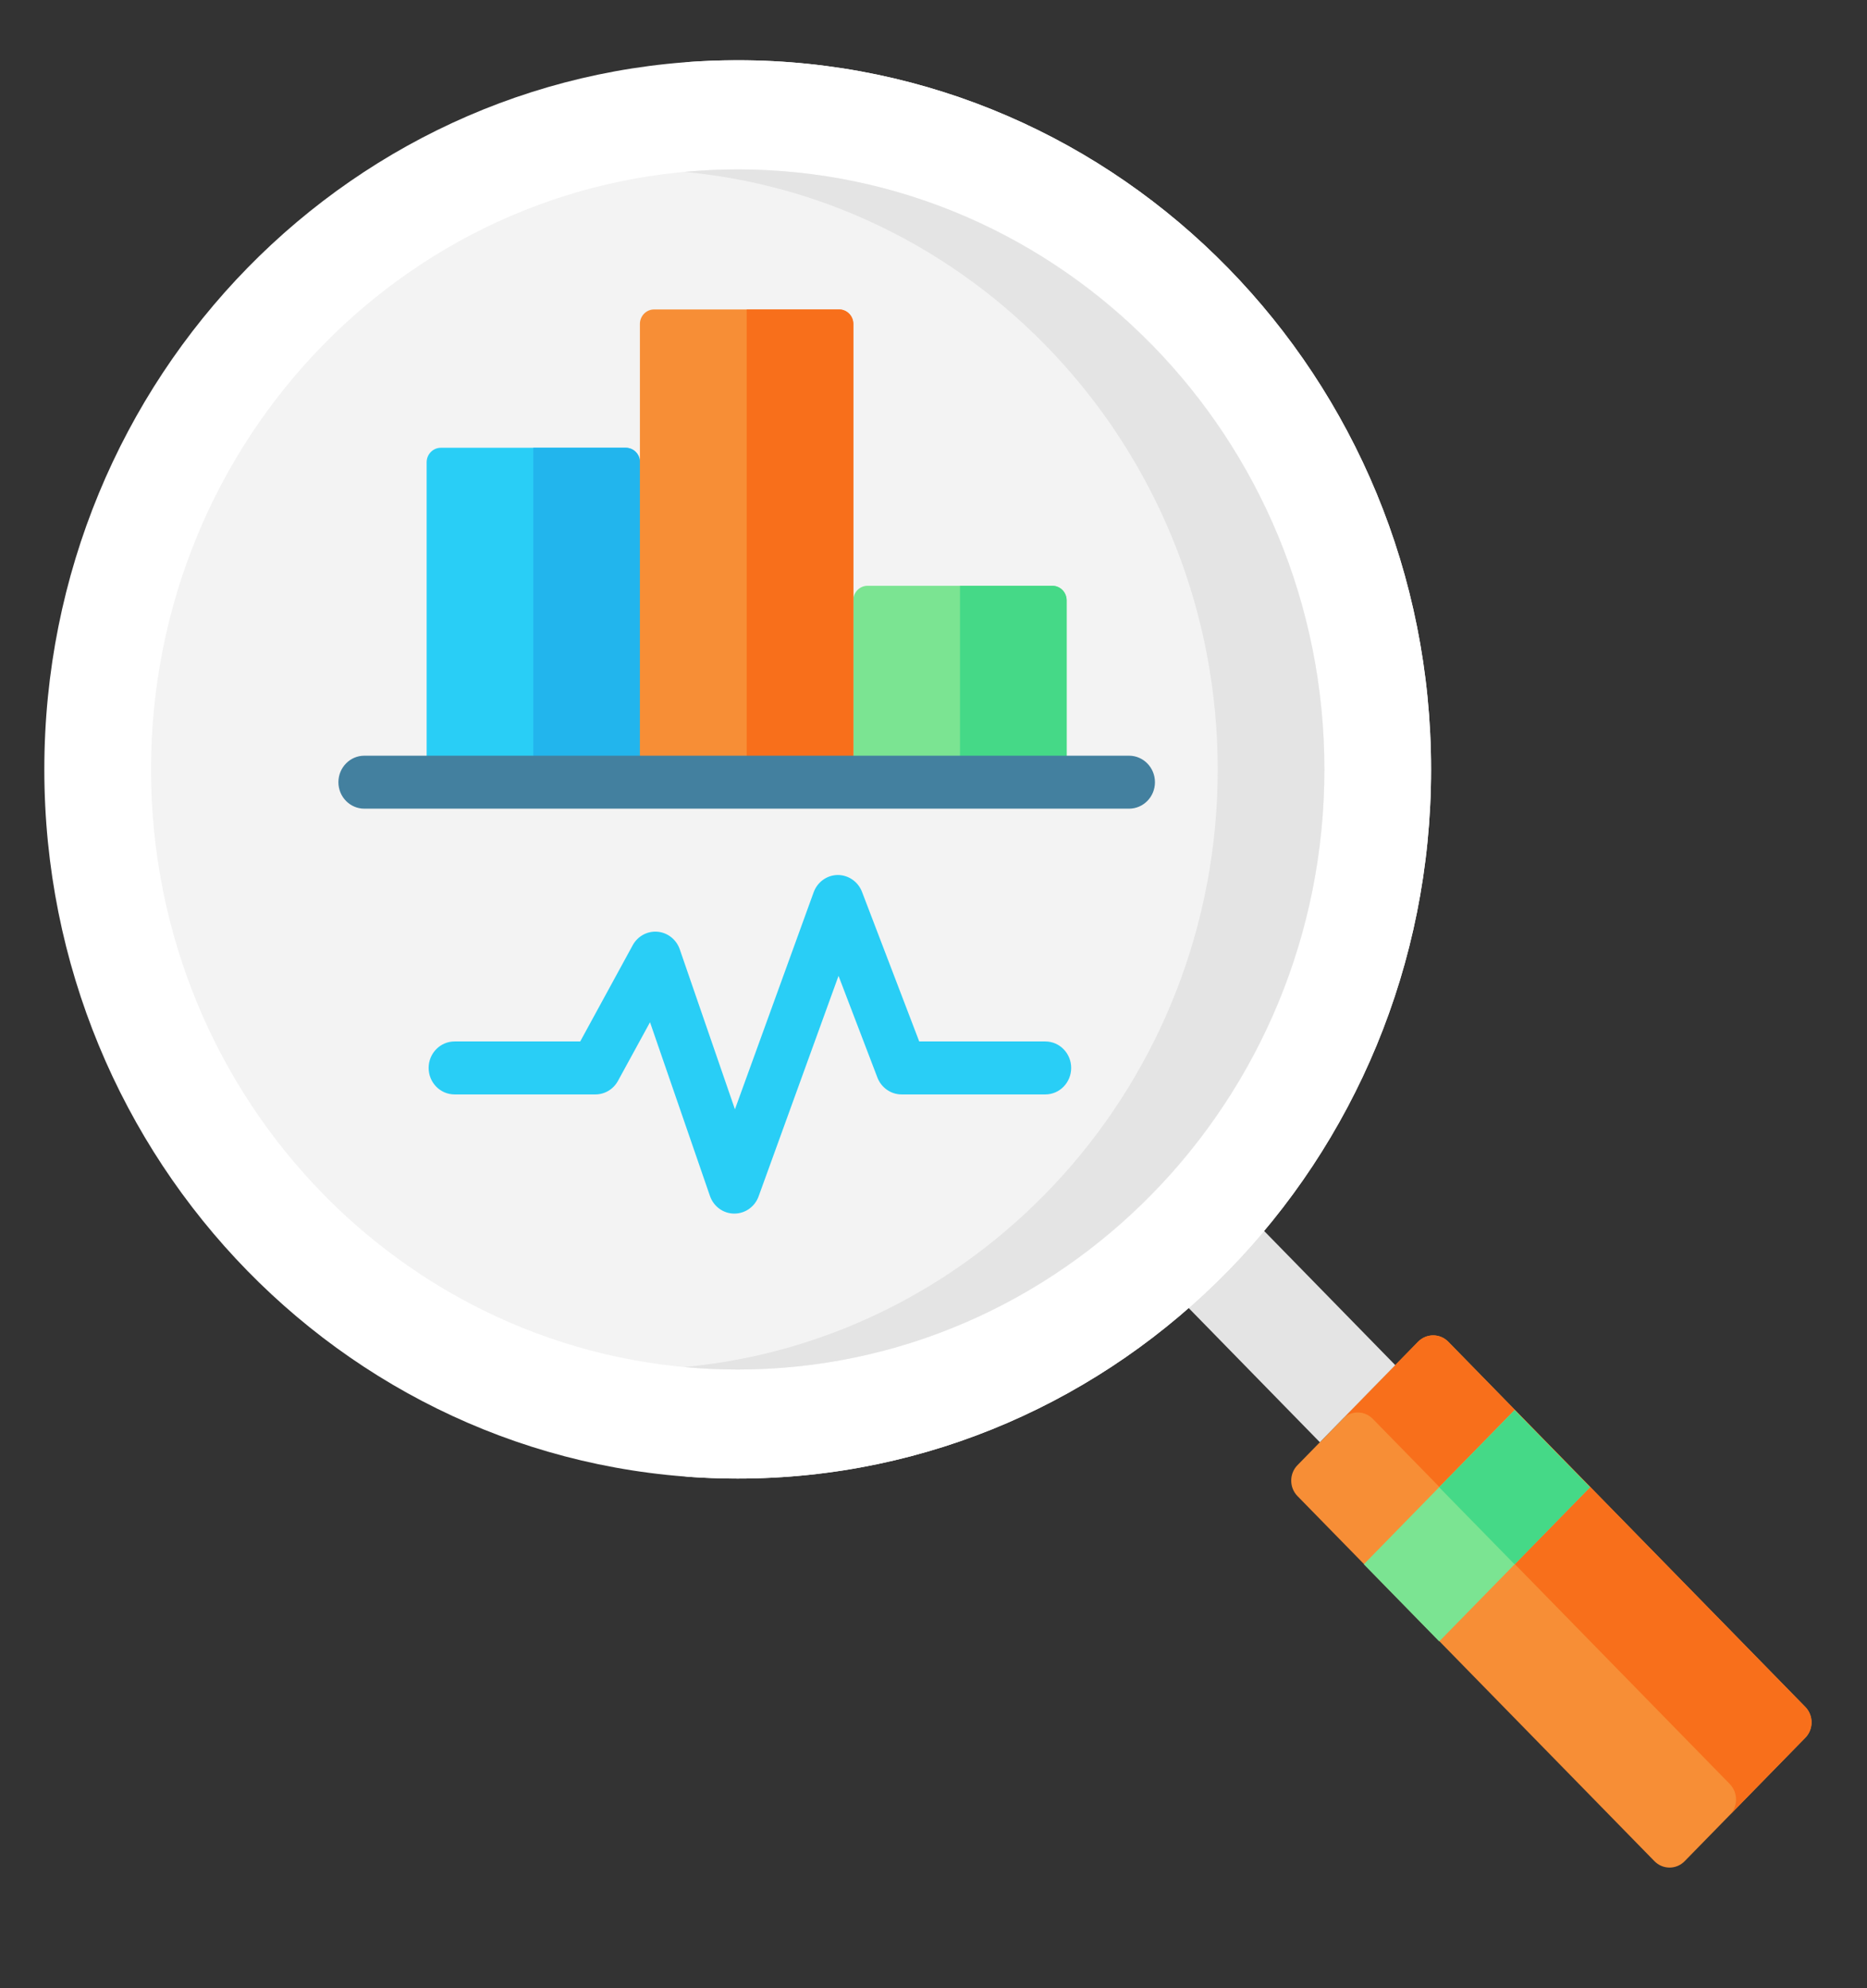
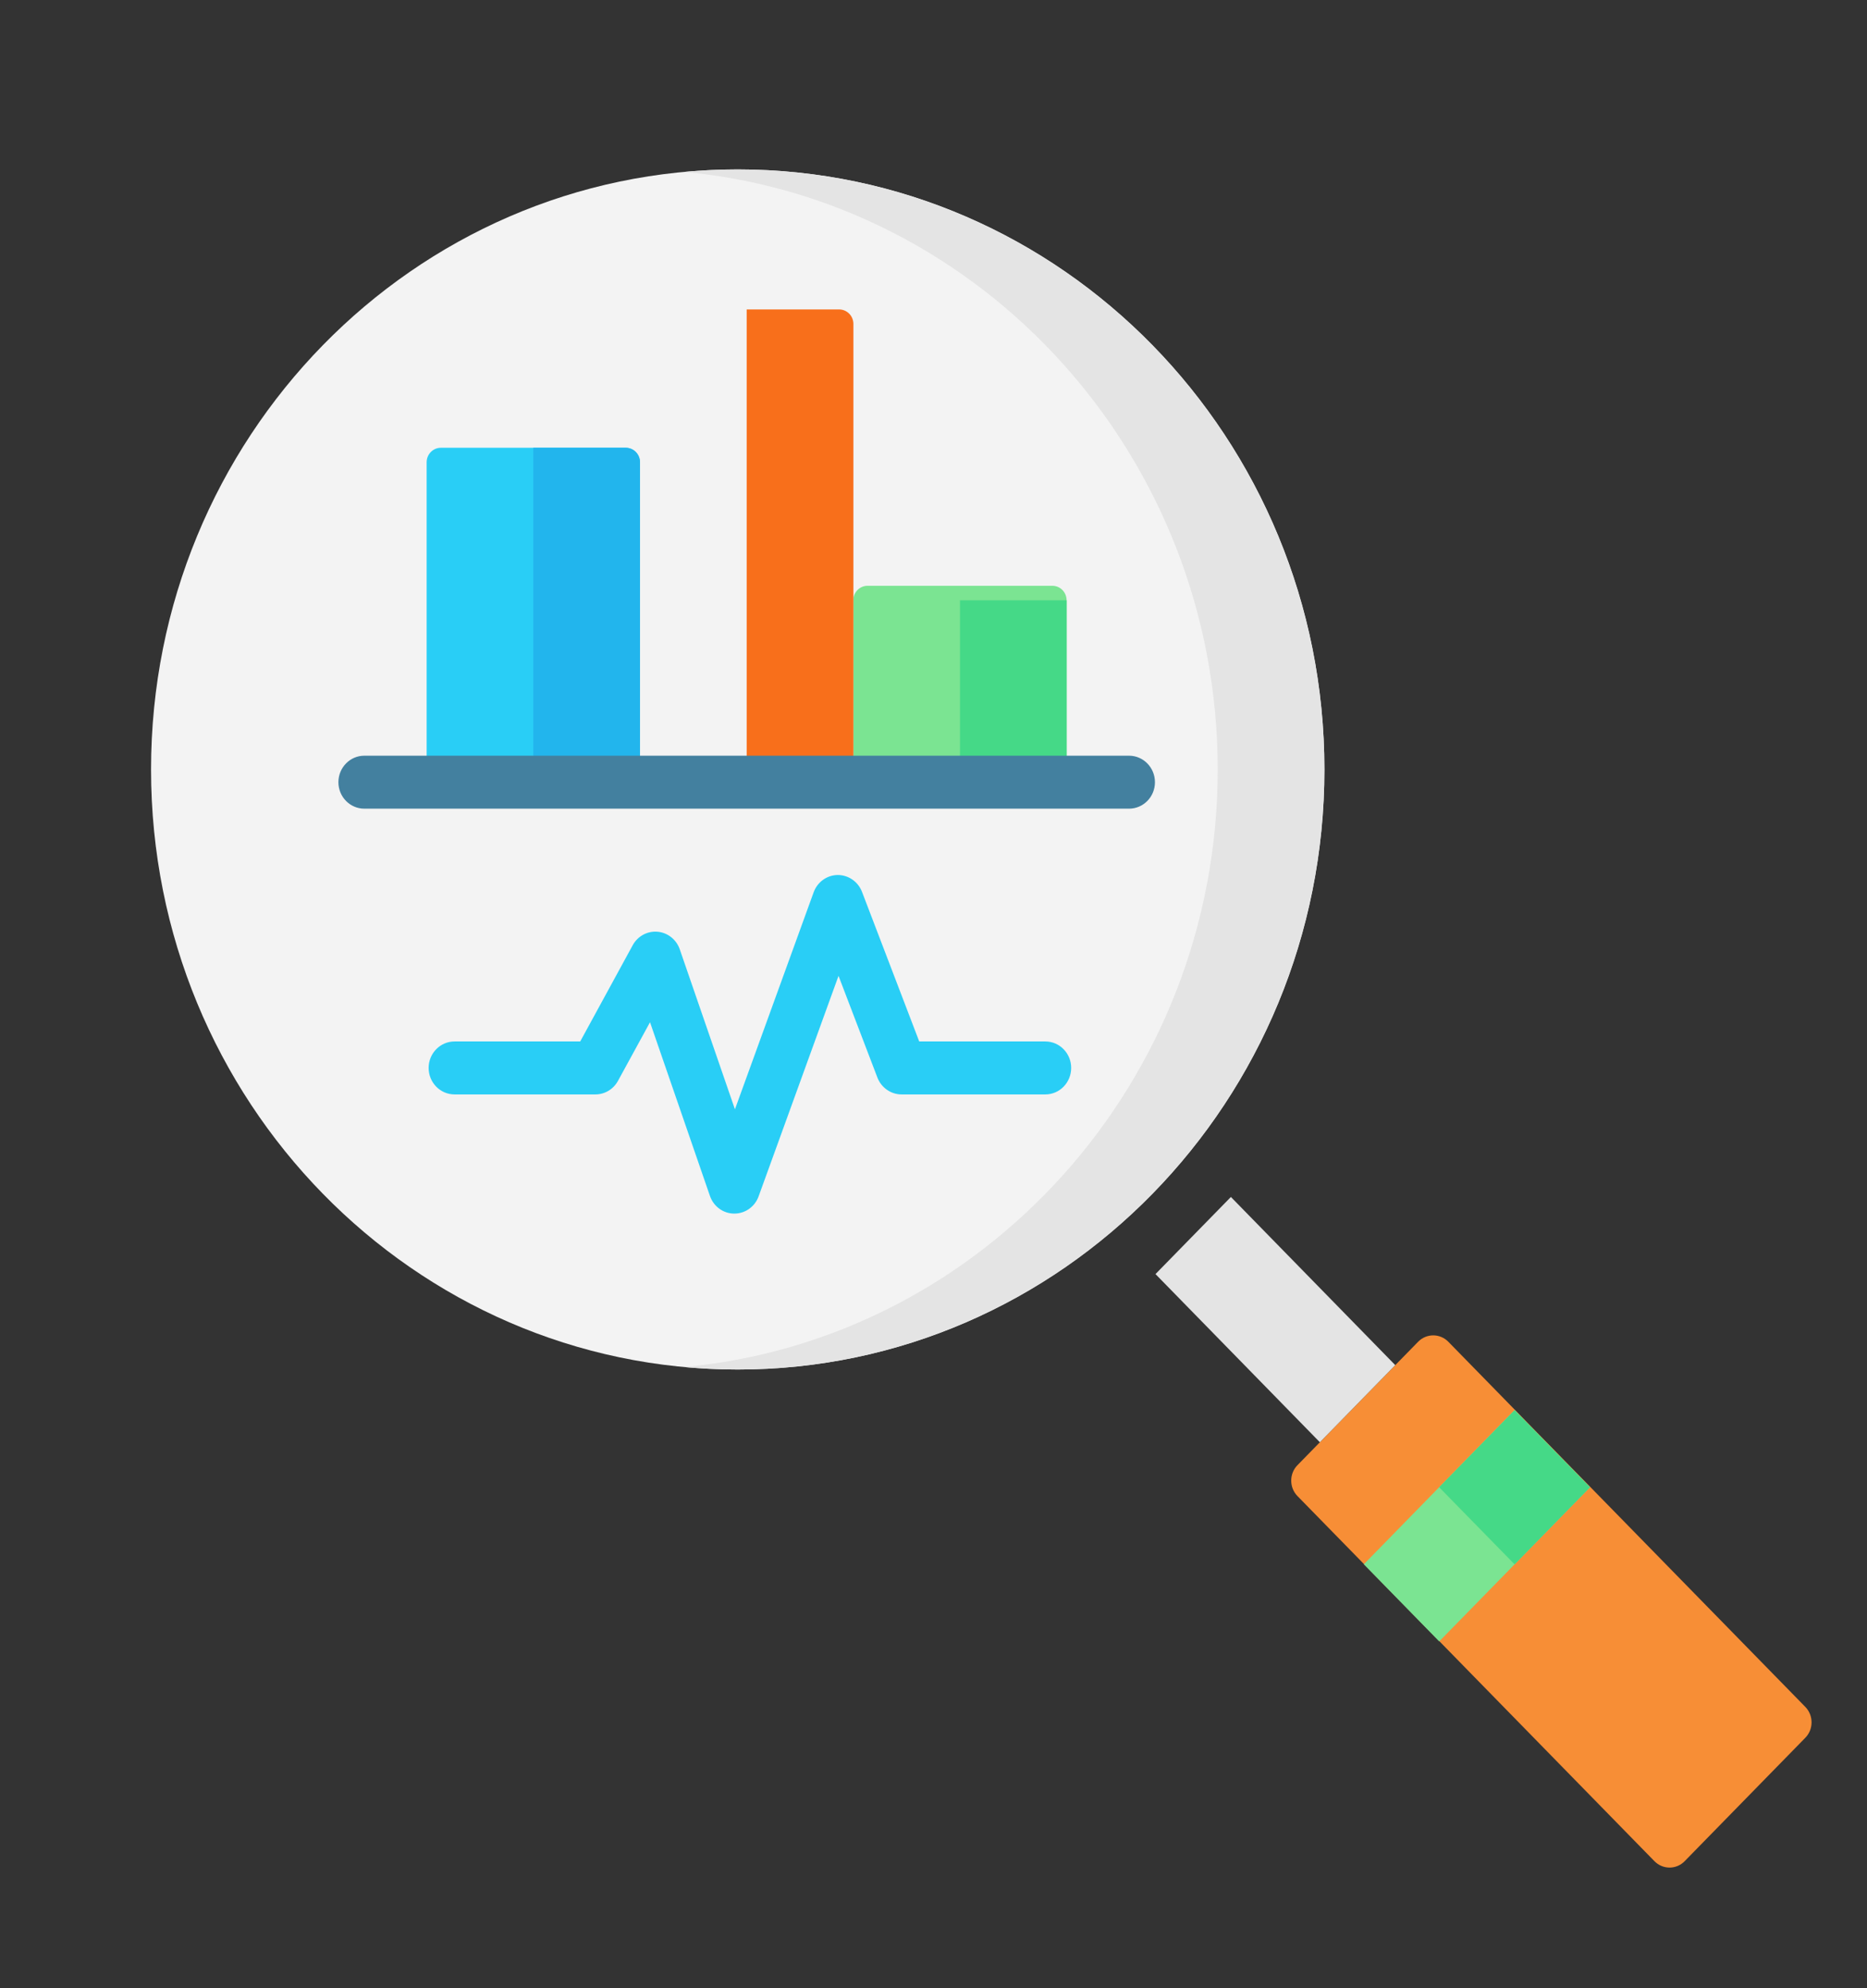
<svg xmlns="http://www.w3.org/2000/svg" width="31" height="33" viewBox="0 0 31 33" fill="none">
  <rect x="0" y="0" width="31" height="33" fill="#333333" stroke="none" />
  <path d="M27.471 30.892L21.543 24.831C21.405 24.69 21.405 24.46 21.543 24.319L23.547 22.27C23.685 22.129 23.91 22.129 24.048 22.27L29.976 28.331C30.114 28.473 30.114 28.702 29.976 28.843L27.972 30.892C27.834 31.033 27.61 31.033 27.471 30.892Z" fill="#F78E36" />
-   <path d="M23.545 22.27L22.293 23.55C22.431 23.409 22.656 23.409 22.794 23.55L28.722 29.611C28.86 29.753 28.86 29.982 28.722 30.124L29.974 28.843C30.113 28.702 30.113 28.473 29.974 28.331L24.046 22.27C23.908 22.129 23.684 22.129 23.545 22.27Z" fill="#F86F1B" />
  <path d="M19.186 21.147L20.438 19.867L23.167 22.658L21.915 23.938L19.186 21.147Z" fill="#E4E4E4" />
  <path d="M22.645 25.964L25.149 23.403L26.401 24.684L23.897 27.244L22.645 25.964Z" fill="#7BE492" />
  <path d="M23.896 24.685L25.149 23.405L26.401 24.685L25.149 25.965L23.896 24.685Z" fill="#45D987" />
-   <path d="M12.249 24.541C18.607 24.541 23.762 19.271 23.762 12.771C23.762 6.27 18.607 1 12.249 1C5.891 1 0.736 6.27 0.736 12.771C0.736 19.271 5.891 24.541 12.249 24.541Z" fill="white" />
-   <path d="M12.249 1C11.951 1 11.656 1.012 11.363 1.034C17.308 1.497 21.99 6.575 21.99 12.771C21.99 18.967 17.308 24.045 11.363 24.507C11.656 24.53 11.951 24.541 12.249 24.541C18.607 24.541 23.762 19.271 23.762 12.771C23.762 6.27 18.607 1 12.249 1Z" fill="white" />
  <path d="M12.249 22.731C17.629 22.731 21.991 18.272 21.991 12.772C21.991 7.271 17.629 2.812 12.249 2.812C6.869 2.812 2.508 7.271 2.508 12.772C2.508 18.272 6.869 22.731 12.249 22.731Z" fill="#F3F3F3" />
  <path d="M12.249 2.812C11.95 2.812 11.655 2.826 11.363 2.853C16.321 3.312 20.219 7.585 20.219 12.772C20.219 17.958 16.321 22.231 11.363 22.69C11.655 22.717 11.95 22.731 12.249 22.731C17.62 22.731 21.99 18.263 21.99 12.772C21.99 7.28 17.62 2.812 12.249 2.812Z" fill="#E4E4E4" />
  <path d="M10.626 12.985H7.084V7.673C7.084 7.54 7.19 7.432 7.32 7.432H10.39C10.521 7.432 10.626 7.54 10.626 7.673V12.985Z" fill="#29CEF6" />
  <path d="M8.855 7.432V12.985H10.627V7.673C10.627 7.54 10.521 7.432 10.39 7.432H8.855Z" fill="#22B5ED" />
  <path d="M17.71 12.983H14.168V9.964C14.168 9.831 14.274 9.723 14.404 9.723H17.474C17.605 9.723 17.71 9.831 17.71 9.964V12.983Z" fill="#7BE492" />
-   <path d="M15.94 9.723V12.983H17.711V9.964C17.711 9.831 17.605 9.723 17.474 9.723H15.94Z" fill="#45D987" />
-   <path d="M14.167 12.983H10.625V5.378C10.625 5.244 10.731 5.136 10.861 5.136H13.931C14.062 5.136 14.167 5.244 14.167 5.378V12.983Z" fill="#F78E36" />
+   <path d="M15.94 9.723V12.983H17.711V9.964H15.94Z" fill="#45D987" />
  <path d="M12.398 5.136V12.983H14.17V5.378C14.17 5.244 14.064 5.136 13.933 5.136H12.398Z" fill="#F86F1B" />
  <path d="M18.747 12.543H6.049C5.812 12.543 5.619 12.74 5.619 12.983C5.619 13.226 5.812 13.422 6.049 13.422H18.747C18.984 13.422 19.177 13.226 19.177 12.983C19.177 12.74 18.984 12.543 18.747 12.543Z" fill="#43809F" />
  <path d="M17.357 17.286H15.263L14.313 14.803C14.248 14.633 14.086 14.522 13.909 14.523C13.731 14.525 13.572 14.639 13.51 14.81L12.203 18.412L11.287 15.757C11.231 15.594 11.086 15.479 10.918 15.465C10.749 15.45 10.588 15.538 10.506 15.688L9.634 17.286H7.547C7.31 17.286 7.117 17.483 7.117 17.725C7.117 17.968 7.31 18.165 7.547 18.165H9.886C10.042 18.165 10.185 18.079 10.261 17.94L10.793 16.967L11.788 19.85C11.848 20.024 12.008 20.142 12.19 20.143H12.193C12.373 20.143 12.534 20.029 12.596 19.857L13.923 16.197L14.569 17.886C14.634 18.054 14.793 18.165 14.97 18.165H17.357C17.594 18.165 17.786 17.968 17.786 17.725C17.786 17.483 17.594 17.286 17.357 17.286Z" fill="#29CEF6" />
</svg>